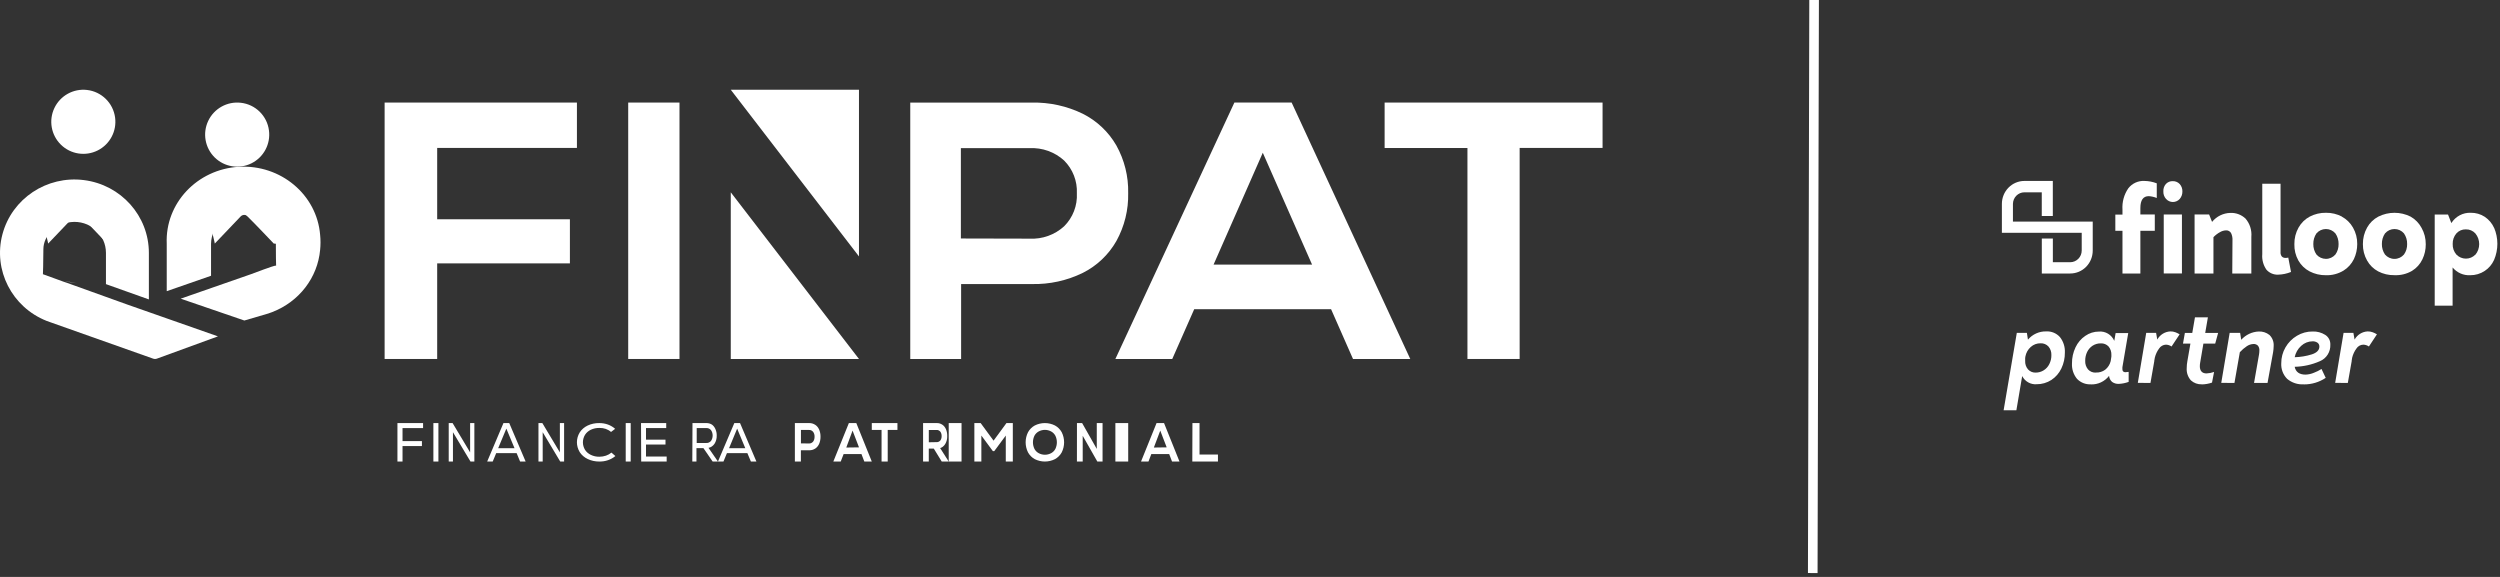
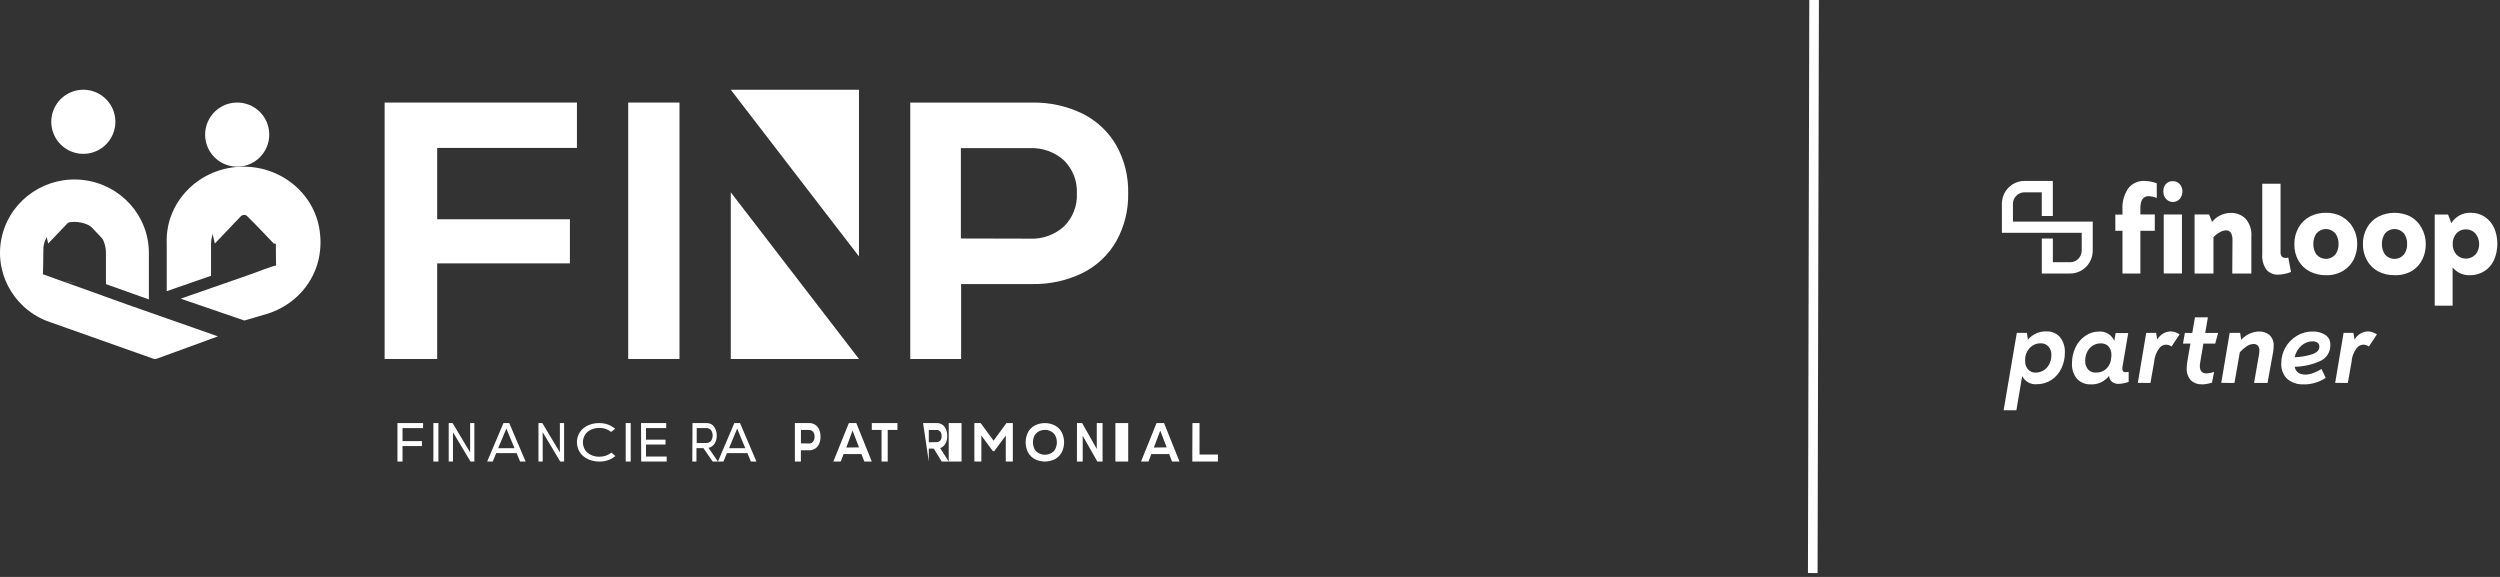
<svg xmlns="http://www.w3.org/2000/svg" width="195px" height="45px" viewBox="0 0 195 45" version="1.1">
  <rect x="0" y="0" width="195" height="45" fill="#333333" stroke="none" />
  <title>Recurso 3@8</title>
  <desc>Created with Sketch.</desc>
  <g id="Page-1" stroke="none" stroke-width="1" fill="none" fill-rule="evenodd">
    <g id="Desktop-HD-Copy" transform="translate(-85, -7401)" fill="#FFFFFF" fill-rule="nonzero">
      <g id="Recurso-3@8" transform="translate(85, 7401)">
        <g id="Group" transform="translate(156, 14)">
          <path d="M1.278,18 L1.73,15.333 C1.947,15.758 2.393,16.009 2.861,15.97 C3.267,15.974 3.666,15.858 4.008,15.637 C4.343,15.417 4.611,15.108 4.785,14.743 C4.972,14.354 5.066,13.926 5.06,13.493 C5.081,13.058 4.943,12.629 4.673,12.29 C4.4,11.988 4.008,11.827 3.605,11.85 C3.059,11.835 2.535,12.072 2.179,12.493 L2.179,12.493 L2.097,11.963 L1.311,11.963 L0.282,18 L1.278,18 Z M2.792,15.063 C2.564,15.075 2.342,14.983 2.186,14.813 C2.029,14.629 1.949,14.39 1.963,14.147 C1.963,14.097 1.963,14.023 1.963,13.927 L1.963,13.927 L1.983,13.793 C2.039,13.508 2.186,13.25 2.402,13.06 C2.614,12.871 2.888,12.77 3.169,12.777 C3.4,12.767 3.624,12.859 3.782,13.03 C3.938,13.215 4.018,13.453 4.008,13.697 C4.013,13.94 3.957,14.18 3.848,14.397 C3.646,14.808 3.231,15.067 2.779,15.063 L2.792,15.063 Z M7.086,15.983 C7.637,16.005 8.166,15.757 8.508,15.317 C8.522,15.5 8.607,15.67 8.744,15.79 C8.895,15.897 9.077,15.951 9.262,15.943 C9.526,15.932 9.787,15.879 10.035,15.787 L10.035,15.787 L10.035,15.007 C9.914,15.007 9.838,15.033 9.806,15.033 C9.736,15.039 9.666,15.019 9.609,14.977 C9.563,14.928 9.54,14.861 9.547,14.793 C9.541,14.744 9.541,14.693 9.547,14.643 L9.547,14.643 L10.002,11.977 L9.019,11.977 L8.914,12.587 C8.707,12.107 8.221,11.816 7.708,11.863 C7.332,11.864 6.964,11.98 6.653,12.197 C6.325,12.418 6.063,12.726 5.893,13.087 C5.704,13.482 5.608,13.917 5.614,14.357 C5.593,14.791 5.733,15.217 6.007,15.55 C6.289,15.844 6.682,16 7.086,15.977 L7.086,15.983 Z M7.476,15.063 C7.246,15.077 7.022,14.985 6.866,14.813 C6.713,14.627 6.634,14.389 6.646,14.147 C6.642,13.907 6.694,13.669 6.797,13.453 C6.893,13.253 7.041,13.083 7.226,12.963 C7.416,12.842 7.635,12.78 7.859,12.783 C8.089,12.769 8.313,12.86 8.472,13.03 C8.624,13.217 8.701,13.455 8.688,13.697 C8.692,13.734 8.692,13.772 8.688,13.81 L8.688,13.81 L8.632,14.173 C8.566,14.438 8.415,14.673 8.203,14.84 C7.992,14.995 7.735,15.071 7.476,15.057 L7.476,15.063 Z M11.736,15.87 L12.034,14.17 L12.034,14.133 L12.077,13.893 C12.14,13.639 12.251,13.4 12.405,13.19 C12.524,13.005 12.725,12.891 12.942,12.883 C13.099,12.887 13.252,12.937 13.381,13.027 L13.381,13.027 L14.011,12.077 C13.906,12.014 13.796,11.961 13.683,11.917 C13.556,11.869 13.421,11.847 13.286,11.85 C12.861,11.87 12.476,12.11 12.267,12.487 L12.267,12.487 L12.175,11.963 L11.405,11.963 L10.75,15.863 L11.736,15.87 Z M15.747,15.983 C16.016,15.978 16.283,15.931 16.537,15.843 L16.537,15.843 L16.698,15.013 C16.507,15.08 16.307,15.118 16.105,15.127 C15.777,15.127 15.587,14.94 15.587,14.567 C15.587,14.466 15.597,14.365 15.616,14.267 L15.616,14.267 L15.865,12.8 L16.786,12.8 L17.013,11.97 L16.006,11.97 L16.216,10.75 L15.207,10.75 L14.997,11.97 L14.42,11.97 L14.273,12.8 L14.853,12.8 L14.614,14.177 C14.581,14.351 14.565,14.529 14.564,14.707 C14.538,15.06 14.657,15.409 14.892,15.67 C15.122,15.879 15.423,15.989 15.731,15.977 L15.747,15.983 Z M18.287,15.87 L18.707,13.473 C18.871,13.293 19.056,13.134 19.257,13 C19.407,12.899 19.58,12.841 19.759,12.833 C19.892,12.82 20.024,12.868 20.119,12.963 C20.202,13.07 20.242,13.205 20.231,13.34 C20.23,13.442 20.222,13.543 20.205,13.643 L20.205,13.643 L19.815,15.87 L20.867,15.87 L21.303,13.467 C21.328,13.312 21.343,13.156 21.345,13 C21.371,12.673 21.251,12.352 21.017,12.127 C20.777,11.937 20.479,11.841 20.175,11.857 C19.656,11.881 19.166,12.113 18.815,12.503 L18.815,12.503 L18.73,11.963 L17.914,11.963 L17.258,15.863 L18.287,15.87 Z M23.705,15.983 C24.309,15.988 24.901,15.81 25.406,15.473 L25.406,15.473 L25.078,14.78 C24.893,14.898 24.696,14.996 24.491,15.073 C24.283,15.162 24.061,15.212 23.836,15.22 C23.351,15.22 23.069,15.017 22.984,14.61 C23.661,14.595 24.329,14.447 24.95,14.173 C25.465,13.961 25.792,13.441 25.766,12.877 C25.777,12.572 25.627,12.285 25.373,12.123 C25.079,11.937 24.736,11.844 24.39,11.857 C23.958,11.851 23.533,11.966 23.161,12.19 C22.79,12.408 22.482,12.72 22.266,13.097 C22.05,13.47 21.936,13.896 21.938,14.33 C21.912,14.783 22.078,15.226 22.394,15.547 C22.759,15.856 23.227,16.01 23.702,15.977 L23.705,15.983 Z M22.984,13.87 C23.053,13.522 23.233,13.207 23.495,12.973 C23.735,12.75 24.048,12.625 24.373,12.623 C24.513,12.615 24.651,12.654 24.767,12.733 C24.861,12.803 24.915,12.915 24.911,13.033 C24.911,13.307 24.717,13.51 24.327,13.64 C23.891,13.776 23.437,13.852 22.981,13.863 L22.984,13.87 Z M27.13,15.87 L27.431,14.17 L27.431,14.133 L27.47,13.893 C27.533,13.639 27.645,13.4 27.798,13.19 C27.916,13.003 28.117,12.888 28.336,12.883 C28.493,12.887 28.645,12.937 28.775,13.027 L28.775,13.027 L29.401,12.077 C29.297,12.013 29.187,11.96 29.073,11.917 C28.946,11.869 28.812,11.847 28.676,11.85 C28.252,11.87 27.867,12.111 27.657,12.487 L27.657,12.487 L27.565,11.963 L26.799,11.963 L26.143,15.863 L27.13,15.87 Z" id="partner" />
          <g id="Recurso-3">
            <path d="M1.009,3.283 L1.009,1.903 C1.015,1.404 1.413,1.002 1.904,1 L3.258,1 L3.258,2.85 L4.12,2.85 L4.12,0.113 L1.904,0.113 C1.438,0.113 0.99,0.302 0.661,0.638 C0.331,0.974 0.147,1.429 0.147,1.903 L0.147,4.16 L6.374,4.16 L6.374,5.54 C6.373,6.044 5.972,6.452 5.476,6.453 L4.123,6.453 L4.123,4.603 L3.261,4.603 L3.261,7.333 L5.476,7.333 C5.943,7.333 6.39,7.145 6.72,6.809 C7.049,6.473 7.234,6.018 7.233,5.543 L7.233,3.283 L1.009,3.283 Z" id="Path" />
            <path d="M10.009,0.687 C9.674,1.173 9.513,1.761 9.553,2.353 L9.553,2.737 L8.996,2.737 L8.996,4 L9.553,4 L9.553,7.333 L10.949,7.333 L10.949,4 L12.074,4 L12.074,2.73 L10.949,2.73 L10.949,2.227 C10.949,1.613 11.166,1.3 11.605,1.3 C11.819,1.314 12.029,1.363 12.228,1.443 L12.228,0.3 C11.919,0.18 11.591,0.117 11.261,0.113 C10.777,0.088 10.311,0.301 10.009,0.687 L10.009,0.687 Z" id="Path-2" />
            <rect id="Rectangle" x="12.772" y="2.73" width="1.419" height="4.6" />
            <path d="M13.48,0.13 C13.278,0.121 13.083,0.2 12.942,0.347 C12.801,0.506 12.729,0.716 12.742,0.93 C12.732,1.146 12.808,1.357 12.952,1.517 C13.089,1.669 13.283,1.756 13.486,1.756 C13.689,1.756 13.883,1.669 14.02,1.517 C14.158,1.356 14.231,1.149 14.227,0.937 C14.234,0.723 14.16,0.516 14.02,0.357 C13.879,0.207 13.683,0.125 13.48,0.13 Z" id="Path-3" />
            <path d="M17.966,2.607 C17.414,2.62 16.894,2.875 16.541,3.307 L16.311,2.73 L15.177,2.73 L15.177,7.333 L16.649,7.333 L16.649,4.5 C16.8,4.341 16.975,4.207 17.167,4.103 C17.302,4.024 17.453,3.978 17.609,3.97 C17.772,3.952 17.93,4.03 18.019,4.17 C18.107,4.352 18.147,4.554 18.133,4.757 L18.117,7.333 L19.605,7.333 L19.605,4.473 C19.652,3.954 19.487,3.439 19.149,3.047 C18.828,2.746 18.402,2.587 17.966,2.607 L17.966,2.607 Z" id="Path-4" />
            <path d="M22.286,6.117 C22.175,6.126 22.065,6.087 21.984,6.01 C21.906,5.908 21.869,5.779 21.883,5.65 L21.883,0.333 L20.457,0.333 L20.457,5.817 C20.419,6.251 20.535,6.685 20.785,7.04 C21.018,7.3 21.353,7.441 21.699,7.423 C22.042,7.414 22.38,7.343 22.699,7.213 L22.486,6.093 C22.421,6.109 22.355,6.117 22.289,6.117 L22.286,6.117 Z" id="Path-5" />
            <path d="M26.681,2.897 C26.294,2.694 25.864,2.591 25.429,2.597 C24.989,2.589 24.555,2.691 24.164,2.893 C23.798,3.087 23.494,3.383 23.289,3.747 C23.068,4.14 22.954,4.587 22.961,5.04 C22.948,5.488 23.056,5.93 23.272,6.32 C23.478,6.682 23.782,6.976 24.147,7.167 C24.54,7.37 24.975,7.473 25.416,7.467 C25.896,7.483 26.371,7.36 26.785,7.113 C27.138,6.897 27.423,6.582 27.605,6.207 C27.775,5.842 27.864,5.444 27.864,5.04 C27.871,4.59 27.758,4.146 27.536,3.757 C27.331,3.391 27.027,3.093 26.661,2.897 L26.681,2.897 Z M26.163,5.85 C25.976,6.068 25.706,6.192 25.422,6.192 C25.138,6.192 24.868,6.068 24.681,5.85 C24.517,5.611 24.432,5.325 24.439,5.033 C24.433,4.739 24.518,4.45 24.681,4.207 C24.868,3.989 25.138,3.864 25.422,3.864 C25.706,3.864 25.976,3.989 26.163,4.207 C26.329,4.449 26.415,4.738 26.409,5.033 C26.417,5.326 26.331,5.613 26.163,5.85 L26.163,5.85 Z" id="Shape" />
            <path d="M32.029,2.897 C31.235,2.499 30.304,2.499 29.509,2.897 C29.142,3.089 28.838,3.386 28.634,3.75 C28.413,4.144 28.3,4.59 28.306,5.043 C28.3,5.492 28.413,5.934 28.634,6.323 C28.836,6.683 29.135,6.975 29.496,7.167 C29.886,7.37 30.319,7.472 30.758,7.463 C31.238,7.487 31.716,7.372 32.134,7.13 C32.487,6.915 32.771,6.6 32.95,6.223 C33.124,5.86 33.212,5.461 33.209,5.057 C33.215,4.607 33.102,4.163 32.881,3.773 C32.684,3.405 32.389,3.102 32.029,2.897 L32.029,2.897 Z M31.511,5.85 C31.325,6.069 31.054,6.194 30.769,6.194 C30.484,6.194 30.213,6.069 30.027,5.85 C29.865,5.61 29.781,5.324 29.787,5.033 C29.781,4.739 29.866,4.45 30.03,4.207 C30.217,3.989 30.487,3.864 30.771,3.864 C31.055,3.864 31.325,3.989 31.511,4.207 C31.677,4.449 31.764,4.738 31.757,5.033 C31.765,5.326 31.679,5.613 31.511,5.85 L31.511,5.85 Z" id="Shape-2" />
            <path d="M38.541,3.777 C38.382,3.424 38.129,3.124 37.81,2.91 C37.486,2.699 37.107,2.59 36.722,2.597 C36.112,2.572 35.535,2.878 35.205,3.4 L34.946,2.733 L33.907,2.733 L33.907,9.84 L35.303,9.84 L35.303,6.863 C35.642,7.271 36.149,7.495 36.673,7.467 C37.075,7.472 37.47,7.356 37.807,7.133 C38.126,6.924 38.38,6.625 38.538,6.273 C38.881,5.472 38.881,4.561 38.538,3.76 L38.541,3.777 Z M37.079,5.86 C36.885,6.061 36.619,6.174 36.342,6.173 C36.064,6.173 35.798,6.06 35.601,5.86 C35.401,5.632 35.296,5.333 35.31,5.027 C35.301,4.726 35.404,4.433 35.598,4.207 C35.787,3.997 36.056,3.881 36.336,3.89 C36.617,3.882 36.887,3.998 37.079,4.207 C37.476,4.689 37.476,5.391 37.079,5.873 L37.079,5.86 Z" id="Shape-3" />
          </g>
        </g>
        <g id="Group-9-Copy" transform="translate(141, 0)" stroke="#FFFFFF" stroke-width="0.75">
          <path d="M0.5,0 L0.395,44.697" id="Line" />
        </g>
        <polygon id="Path" points="31 33 33 33 33 33.391 31.397 33.391 31.397 34.406 32.91 34.406 32.91 34.793 31.397 34.793 31.397 36 31 36" />
        <polygon id="Path" points="33.804 33 34.196 33 34.196 36 33.804 36" />
        <polygon id="Path" points="35 33 35.302 33 36.67 35.285 36.67 33 37 33 37 36 36.698 36 35.33 33.712 35.33 36 35 36" />
        <path d="M39.269,33 L39.721,33 L41,36 L40.568,36 L40.296,35.344 L38.704,35.344 L38.432,36 L38,36 L39.269,33 Z M40.133,34.96 L39.495,33.433 L38.857,34.96 L40.133,34.96 Z" id="Shape" />
        <polygon id="Path" points="42 33 42.302 33 43.67 35.285 43.67 33 44 33 44 36 43.698 36 42.33 33.712 42.33 36 42 36" />
        <path d="M45.838,35.802 C45.578,35.677 45.365,35.493 45.221,35.27 C44.926,34.785 44.926,34.208 45.221,33.723 C45.365,33.5 45.578,33.316 45.838,33.191 C46.115,33.061 46.427,32.995 46.743,33 C46.975,32.999 47.205,33.037 47.418,33.114 C47.63,33.192 47.822,33.305 47.98,33.449 L47.66,33.693 C47.425,33.484 47.098,33.37 46.759,33.379 C46.524,33.374 46.293,33.423 46.087,33.519 C45.894,33.612 45.736,33.75 45.631,33.917 C45.412,34.284 45.412,34.719 45.631,35.086 C45.736,35.252 45.895,35.389 46.087,35.481 C46.292,35.58 46.524,35.63 46.759,35.625 C46.932,35.624 47.104,35.595 47.266,35.541 C47.425,35.486 47.569,35.405 47.692,35.303 L48,35.571 C47.666,35.854 47.213,36.009 46.743,36 C46.426,36.002 46.114,35.934 45.838,35.802 L45.838,35.802 Z" id="Path" />
        <polygon id="Path" points="48.806 33 49.194 33 49.194 36 48.806 36" />
        <polygon id="Path" points="50 33 51.965 33 51.965 33.388 50.388 33.388 50.388 34.294 51.909 34.294 51.909 34.675 50.388 34.675 50.388 35.612 52 35.612 52 36 50.013 36" />
        <path d="M54.014,33 L55.102,33 C55.25,32.997 55.396,33.038 55.529,33.118 C55.644,33.199 55.738,33.32 55.801,33.466 C55.872,33.622 55.908,33.799 55.905,33.978 C55.91,34.21 55.848,34.437 55.731,34.615 C55.61,34.79 55.443,34.902 55.263,34.932 L56,36 L55.586,36 L54.868,34.956 L54.324,34.956 L54.324,36 L54,36 L54.014,33 Z M55.102,34.552 C55.231,34.561 55.358,34.505 55.456,34.396 C55.63,34.156 55.63,33.786 55.456,33.547 C55.358,33.437 55.231,33.381 55.102,33.39 L54.343,33.39 L54.343,34.556 L55.102,34.552 Z" id="Shape" />
        <path d="M57.277,33 L57.723,33 L59,36 L58.57,36 L58.295,35.344 L56.701,35.344 L56.43,36 L56,36 L57.277,33 Z M58.133,34.96 L57.498,33.433 L56.867,34.96 L58.133,34.96 Z" id="Shape" />
        <path d="M62,33 L63.117,33 C63.279,32.996 63.439,33.042 63.583,33.133 C63.713,33.215 63.82,33.344 63.892,33.503 C63.966,33.673 64.003,33.866 64,34.061 C64.003,34.256 63.966,34.45 63.892,34.622 C63.82,34.781 63.713,34.91 63.583,34.992 C63.438,35.082 63.278,35.126 63.117,35.121 L62.469,35.121 L62.469,36 L62,36 L62,33 Z M63.103,34.591 C63.22,34.598 63.334,34.547 63.421,34.448 C63.499,34.346 63.541,34.207 63.536,34.064 C63.542,33.921 63.5,33.782 63.421,33.68 C63.335,33.58 63.22,33.529 63.103,33.537 L62.474,33.537 L62.474,34.584 L63.103,34.591 Z" id="Shape" />
        <path d="M66.211,33 L66.792,33 L68,36 L67.416,36 L67.194,35.417 L65.803,35.417 L65.577,36 L65,36 L66.211,33 Z M67.002,34.894 L66.5,33.586 L66.01,34.908 L67.002,34.894 Z" id="Shape" />
        <polygon id="Path" points="68 33 70 33 70 33.534 69.241 33.534 69.241 36 68.762 36 68.762 33.534 68 33.534" />
-         <path d="M72,33 L73.076,33 C73.223,32.996 73.369,33.039 73.5,33.126 C73.619,33.202 73.718,33.324 73.784,33.476 C73.852,33.637 73.886,33.819 73.884,34.004 C73.9,34.457 73.666,34.859 73.332,34.951 L74,36 L73.455,36 L72.837,34.993 L72.445,34.993 L72.445,36 L72,36 L72,33 Z M73.053,34.486 C73.157,34.494 73.26,34.451 73.342,34.364 C73.413,34.272 73.451,34.145 73.447,34.014 C73.45,33.883 73.412,33.757 73.342,33.665 C73.261,33.575 73.158,33.53 73.053,33.539 L72.447,33.539 L72.447,34.497 L73.053,34.486 Z" id="Shape" />
+         <path d="M72,33 L73.076,33 C73.223,32.996 73.369,33.039 73.5,33.126 C73.619,33.202 73.718,33.324 73.784,33.476 C73.852,33.637 73.886,33.819 73.884,34.004 C73.9,34.457 73.666,34.859 73.332,34.951 L74,36 L73.455,36 L72.837,34.993 L72.445,34.993 L72.445,36 L72,33 Z M73.053,34.486 C73.157,34.494 73.26,34.451 73.342,34.364 C73.413,34.272 73.451,34.145 73.447,34.014 C73.45,33.883 73.412,33.757 73.342,33.665 C73.261,33.575 73.158,33.53 73.053,33.539 L72.447,33.539 L72.447,34.497 L73.053,34.486 Z" id="Shape" />
        <polygon id="Path" points="74 33 75 33 75 36 74 36" />
        <polygon id="Path" points="76 33 76.491 33 77.498 34.371 78.503 33 79 33 79 36 78.451 36 78.451 33.973 77.553 35.187 77.443 35.187 76.546 33.973 76.546 36 76 36" />
        <path d="M80.713,35.813 C80.491,35.692 80.308,35.509 80.186,35.287 C79.938,34.792 79.938,34.208 80.186,33.713 C80.308,33.491 80.491,33.308 80.713,33.187 C81.208,32.938 81.792,32.938 82.287,33.187 C82.509,33.308 82.692,33.491 82.814,33.713 C83.062,34.208 83.062,34.792 82.814,35.287 C82.692,35.509 82.509,35.692 82.287,35.813 C81.792,36.062 81.208,36.062 80.713,35.813 L80.713,35.813 Z M80.686,35.013 C80.761,35.155 80.877,35.271 81.018,35.347 C81.321,35.511 81.686,35.511 81.989,35.347 C82.13,35.271 82.245,35.155 82.32,35.013 C82.475,34.689 82.475,34.311 82.32,33.987 C82.244,33.845 82.129,33.73 81.989,33.653 C81.686,33.489 81.321,33.489 81.018,33.653 C80.877,33.73 80.762,33.845 80.686,33.987 C80.531,34.311 80.531,34.689 80.686,35.013 L80.686,35.013 Z" id="Shape" />
        <polygon id="Path" points="84.003 33 84.406 33 85.549 35.016 85.549 34.162 85.549 33 86 33 86 36 85.592 36 84.451 33.991 84.451 34.884 84.451 36 84 36" />
        <polygon id="Path" points="87 33 88 33 88 36 87 36" />
        <path d="M90.211,33 L90.795,33 L92,36 L91.419,36 L91.197,35.417 L89.803,35.417 L89.581,36 L89,36 L90.211,33 Z M91.002,34.894 L90.5,33.586 L90.001,34.908 L91.002,34.894 Z" id="Shape" />
        <polygon id="Path" points="93.01 33 93.563 33 93.563 35.453 95 35.453 95 36 93 36" />
        <polygon id="Path" points="30 8 45 8 45 11.538 34.1 11.538 34.1 17.103 44.452 17.103 44.452 20.544 34.1 20.544 34.1 28 30 28" />
        <polygon id="Path" points="49 8 53 8 53 28 49 28" />
        <path d="M71,8.002 L80.482,8.002 C81.859,7.972 83.223,8.271 84.459,8.874 C85.557,9.426 86.468,10.286 87.077,11.347 C87.708,12.482 88.026,13.762 87.998,15.058 C88.028,16.365 87.711,17.656 87.077,18.802 C86.471,19.868 85.56,20.732 84.459,21.285 C83.224,21.889 81.859,22.188 80.482,22.156 L74.967,22.156 L74.967,28 L71,28 L71,8.002 Z M80.307,18.615 C81.3,18.666 82.271,18.319 83.002,17.65 C83.685,16.97 84.045,16.036 83.995,15.078 C84.039,14.125 83.679,13.198 83.002,12.521 C82.271,11.854 81.299,11.506 80.307,11.556 L74.948,11.556 L74.948,18.602 L80.307,18.615 Z" id="Shape" />
-         <path d="M96.282,8 L100.748,8 L110,28 L105.534,28 L103.823,24.115 L93.15,24.115 L91.436,28 L87,28 L96.282,8 Z M102.342,20.641 L98.498,11.914 L94.658,20.641 L102.342,20.641 Z" id="Shape" />
-         <polygon id="Path" points="108 8 125 8 125 11.538 118.532 11.538 118.532 28 114.461 28 114.461 11.545 108 11.545" />
        <polygon id="Path" points="67 28 57 28 57 15" />
        <polygon id="Path" points="57 7 67 7 67 20" />
        <path d="M8.978,9.171 C9.119,10.229 8.572,11.259 7.617,11.736 C6.663,12.213 5.51,12.032 4.749,11.284 C3.987,10.537 3.784,9.388 4.243,8.425 C4.702,7.461 5.722,6.895 6.783,7.016 C7.923,7.145 8.828,8.034 8.978,9.171 L8.978,9.171 Z" id="Path" />
        <path d="M20.979,10.174 C21.118,11.232 20.57,12.262 19.615,12.738 C18.66,13.213 17.508,13.031 16.747,12.283 C15.987,11.535 15.784,10.386 16.244,9.423 C16.703,8.461 17.723,7.895 18.783,8.016 C19.926,8.142 20.834,9.034 20.979,10.174 L20.979,10.174 Z" id="Path" />
        <path d="M6,22.093 C5.655,22.05 5.319,21.987 5,21.907 L6,22.093 Z" id="Path" />
        <path d="M4.153,25.057 C4.052,25.024 3.948,24.985 3.847,24.943 L4.153,25.057 Z" id="Path" />
        <path d="M17,26.236 L12.239,27.974 C12.144,28.009 12.04,28.009 11.945,27.974 L3.943,25.14 L3.639,25.031 C0.93,23.957 -0.548,21.065 0.189,18.279 C0.926,15.493 3.648,13.681 6.545,14.047 C9.442,14.413 11.612,16.844 11.612,19.724 L11.612,23.355 L8.264,22.162 L8.264,19.724 C8.265,19.035 7.968,18.379 7.447,17.921 C6.926,17.462 6.232,17.245 5.538,17.323 C4.416,17.444 3.384,18.33 3.384,19.443 C3.384,20.489 3.348,21.388 3.348,21.388 C3.555,21.451 5.066,22.025 5.244,22.07 L9.933,23.756 L17,26.236 Z" id="Path" />
        <path d="M14.094,23.297 L19.059,25 L20.923,24.454 L21.237,24.341 C23.333,23.531 24.776,21.654 24.97,19.488 C25.01,19.099 25.01,18.707 24.97,18.318 C24.715,15.184 21.898,12.823 18.637,13.01 C15.375,13.198 12.871,15.865 13.005,19.006 L13.005,22.712 L16.461,21.51 L16.461,19.006 C16.461,17.66 18.004,15.622 18.989,16.57 L21.517,19.006 C21.517,20.996 21.564,20.716 21.517,20.716 C21.33,20.716 19.764,21.32 19.584,21.384 L14.738,23.072 L14.094,23.297 Z" id="Path" />
        <path d="M4.153,25.057 C4.052,25.024 3.948,24.985 3.847,24.943 L4.153,25.057 Z" id="Path" />
        <path d="M16.752,19 L18.769,16.884 C18.925,16.722 19.178,16.722 19.335,16.884 L21.357,19 L22,19 L22,16 L16,16 C16,16 16.789,19 16.752,19 Z" id="Path" />
        <path d="M3.754,19 L5.773,16.884 C5.93,16.722 6.183,16.722 6.339,16.884 L8.358,19 L9,19 L9,16 L3,16 C3,16 3.788,19 3.754,19 Z" id="Path" />
      </g>
    </g>
  </g>
</svg>